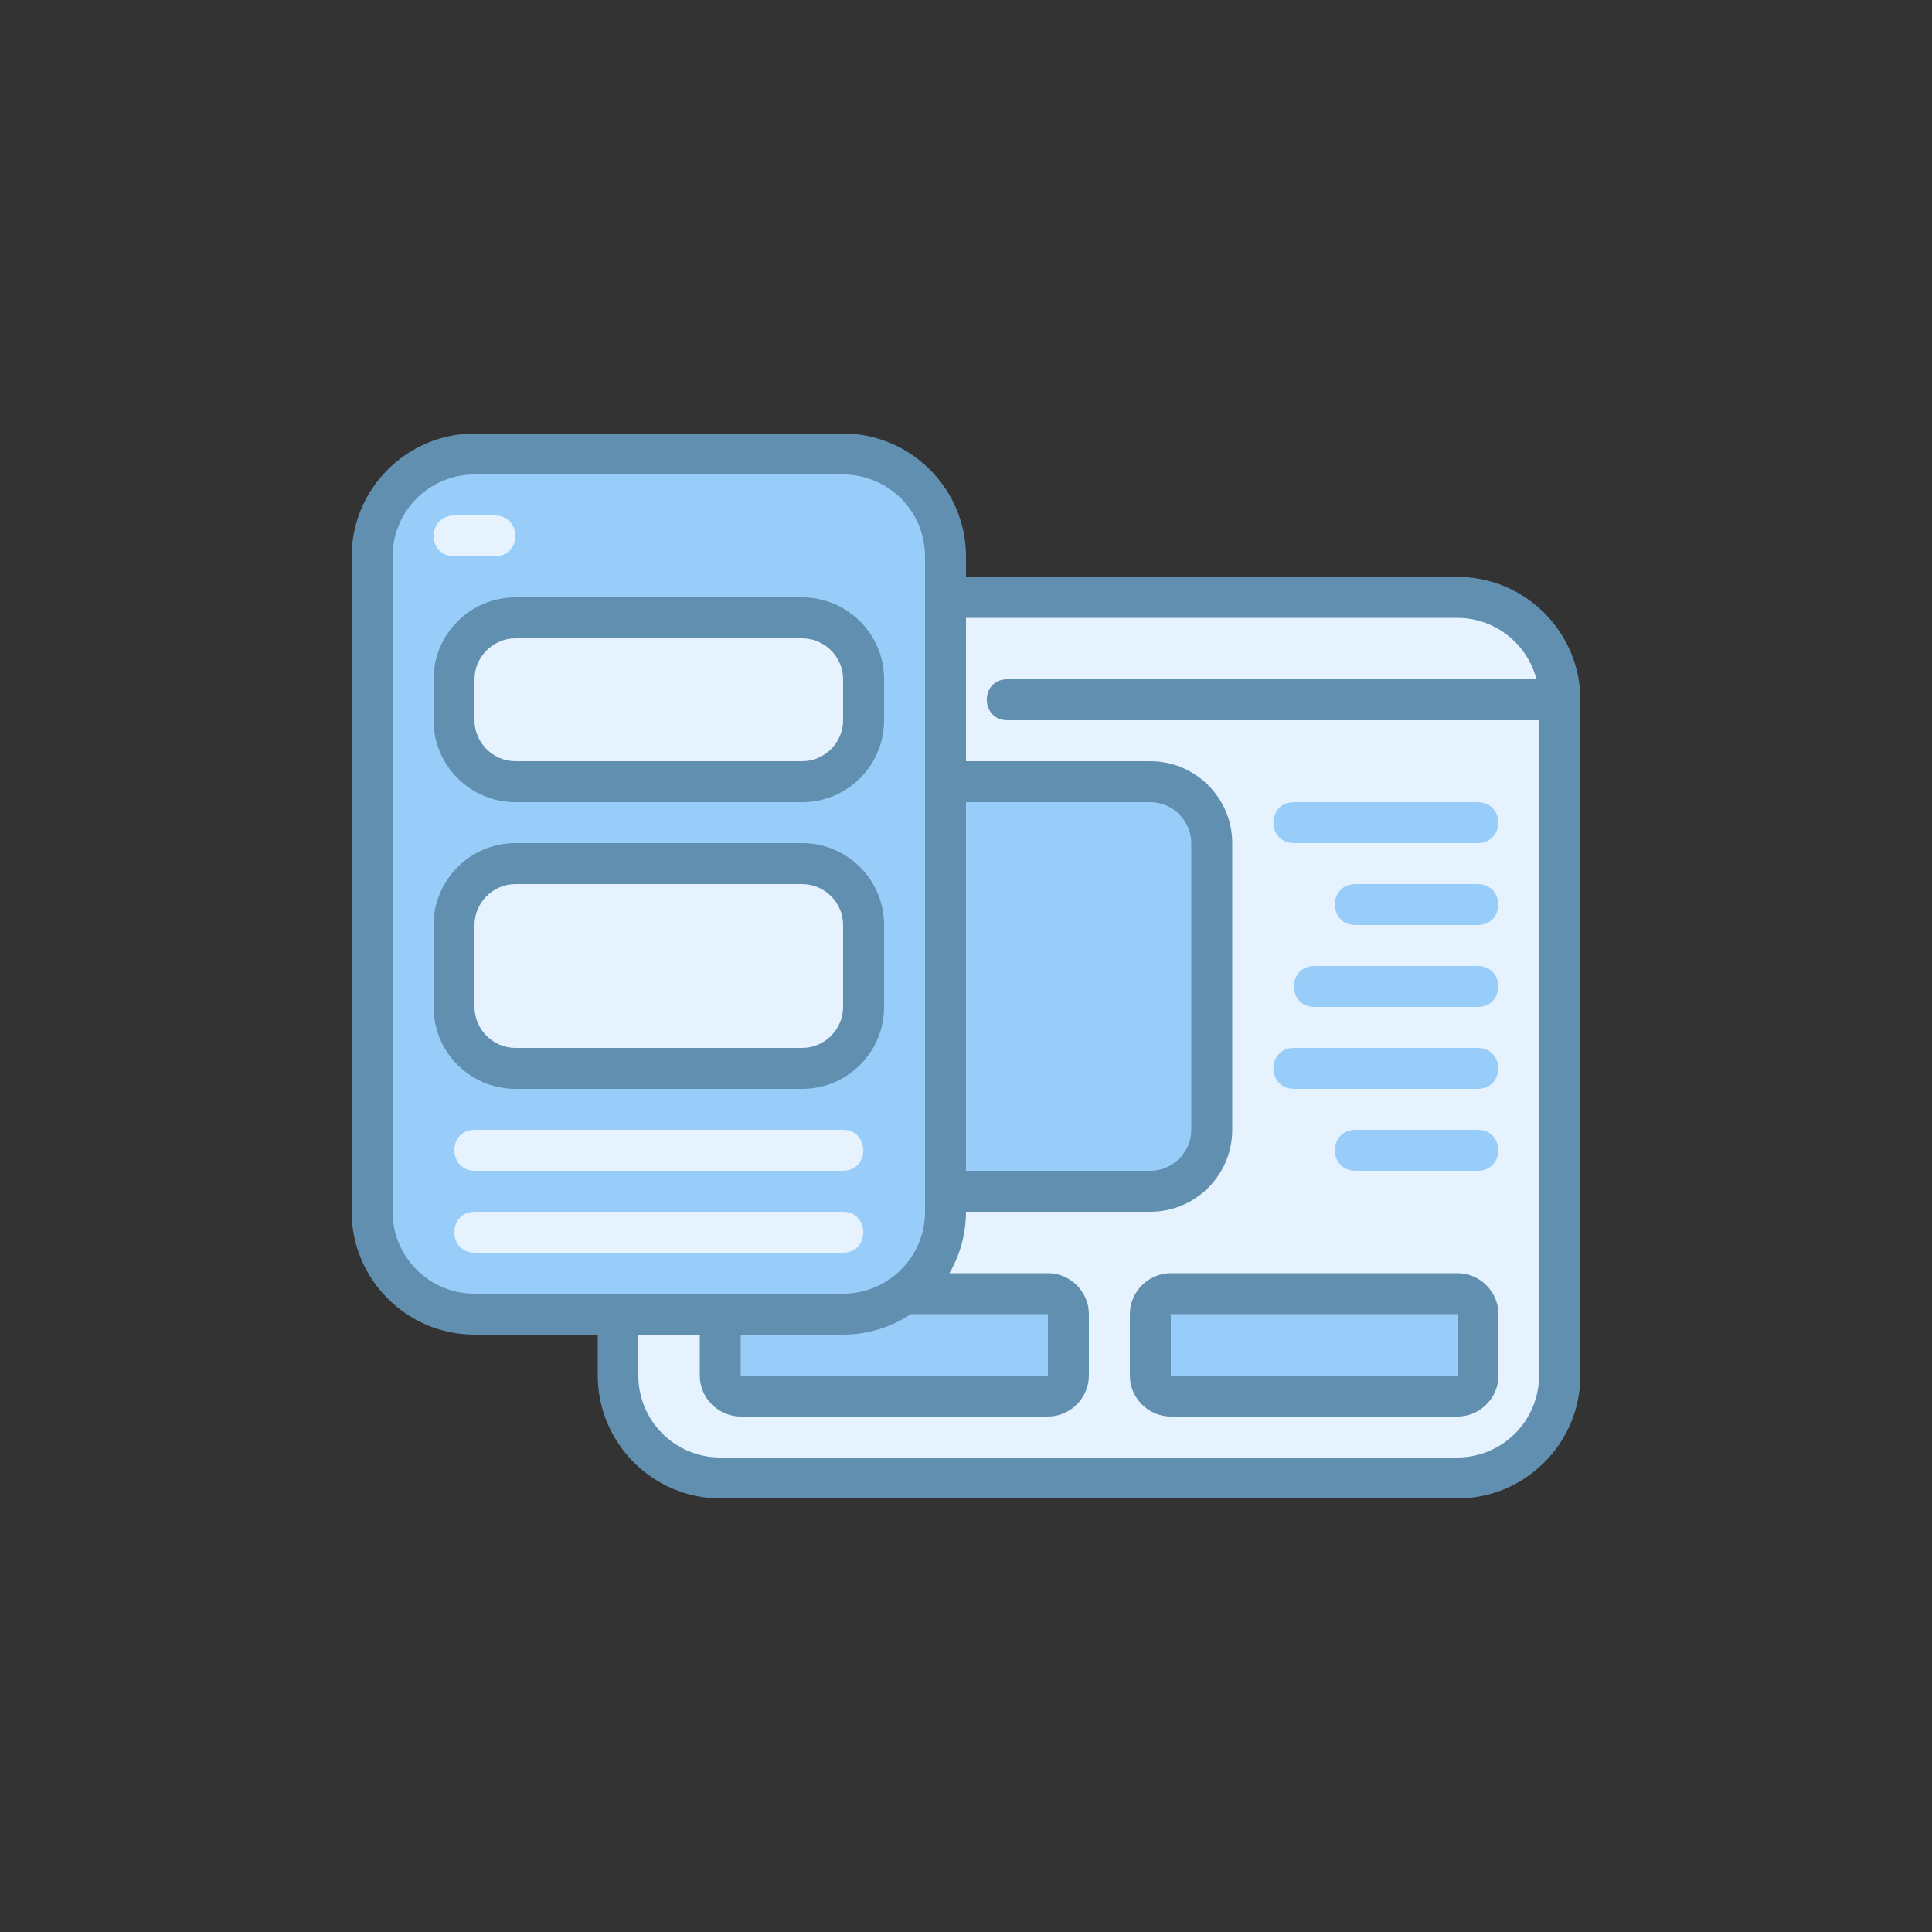
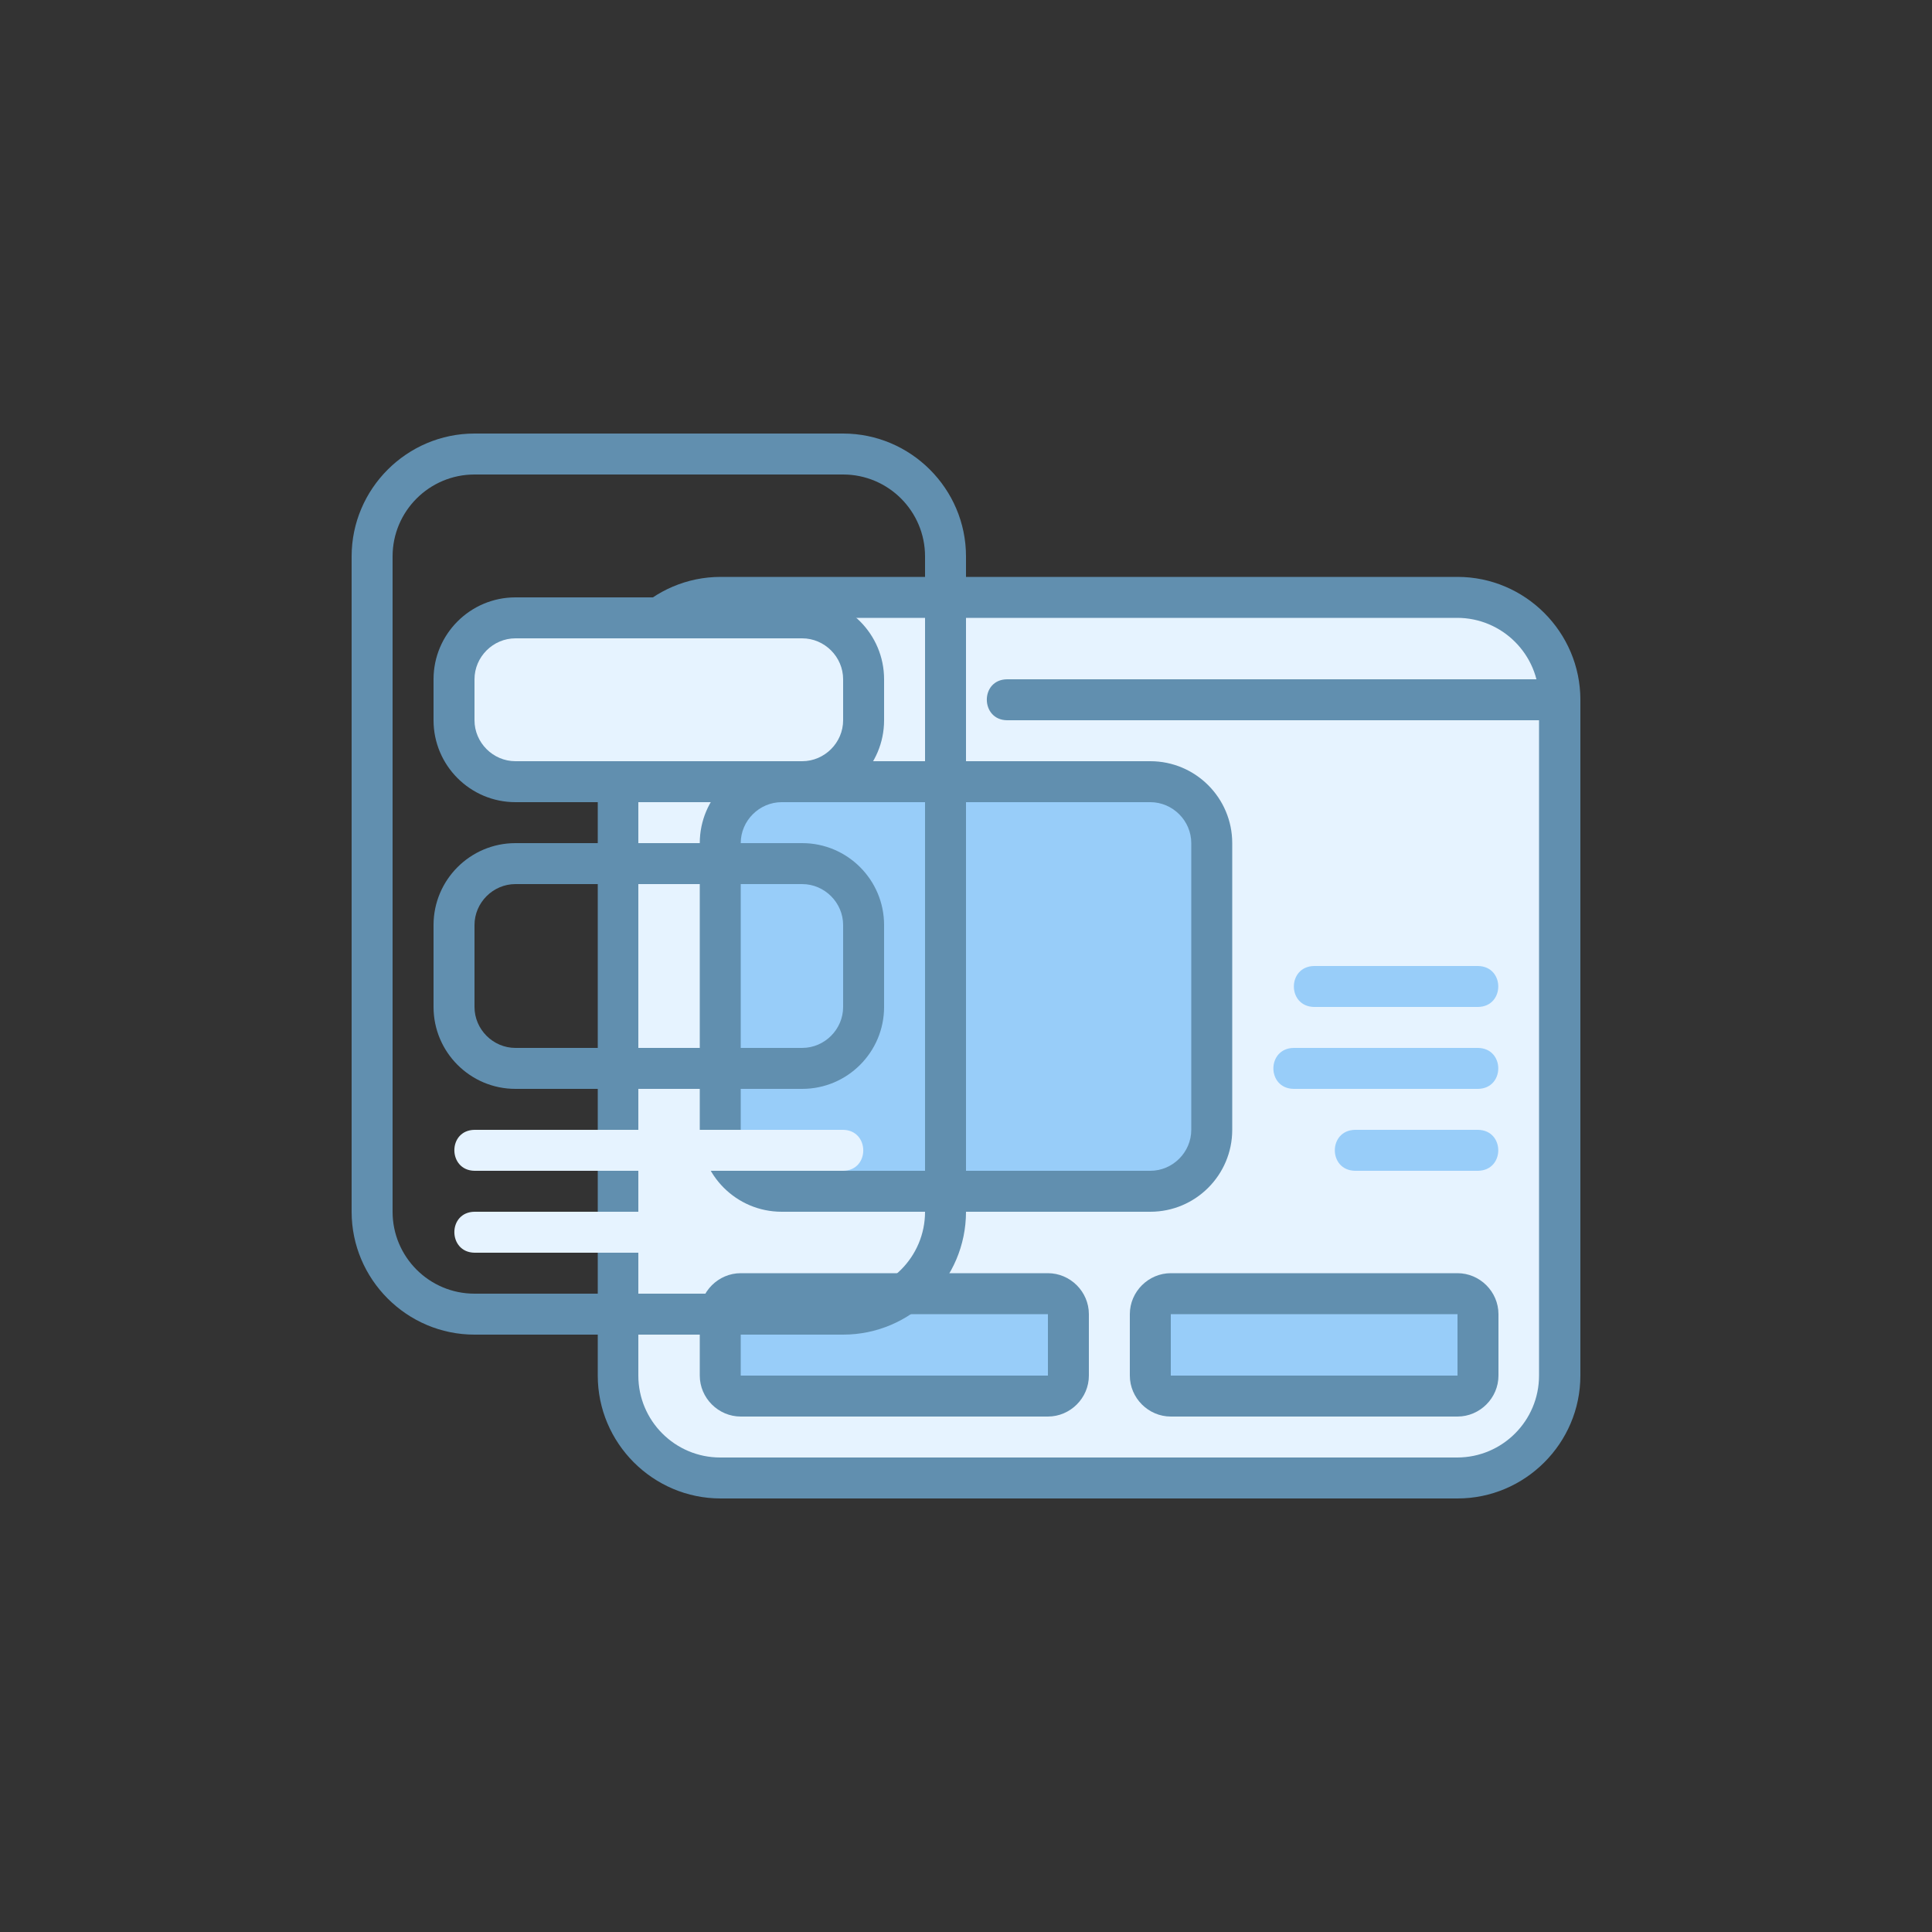
<svg xmlns="http://www.w3.org/2000/svg" id="Layer_1" viewBox="0 0 50 50">
  <rect x="0" y="0" width="50" height="50" fill="#333333" stroke="none" />
  <defs>
    <style>.cls-1{fill:#618faf;}.cls-2{fill:#98cdf9;}.cls-3{fill:#e6f3ff;}</style>
  </defs>
  <rect class="cls-3" x="15.99" y="15.46" width="24.37" height="22.78" rx="2.65" ry="2.65" />
  <path class="cls-1" d="M37.72,38.78h-19.07c-1.75,0-3.18-1.43-3.18-3.18v-17.49c0-1.75,1.43-3.18,3.18-3.18h19.07c1.75,0,3.18,1.43,3.18,3.18v17.49c0,1.75-1.43,3.18-3.18,3.18ZM18.64,15.99c-1.17,0-2.12.95-2.12,2.12v17.49c0,1.17.95,2.12,2.12,2.12h19.07c1.17,0,2.12-.95,2.12-2.12v-17.49c0-1.17-.95-2.12-2.12-2.12h-19.07Z" />
  <path class="cls-1" d="M40.37,18.64h-14.31c-.69-.01-.7-1.05,0-1.06,0,0,14.31,0,14.31,0,.69.01.7,1.05,0,1.06Z" />
  <rect class="cls-2" x="18.64" y="20.23" width="12.72" height="10.6" rx="1.59" ry="1.59" />
  <path class="cls-1" d="M29.77,31.36h-9.54c-1.17,0-2.12-.95-2.12-2.12v-7.42c0-1.17.95-2.12,2.12-2.12h9.54c1.17,0,2.12.95,2.12,2.12v7.42c0,1.17-.95,2.12-2.12,2.12ZM20.23,20.76c-.58,0-1.06.48-1.06,1.06v7.42c0,.58.48,1.06,1.06,1.06h9.54c.58,0,1.06-.48,1.06-1.06v-7.42c0-.58-.48-1.06-1.06-1.06h-9.54Z" />
-   <path class="cls-2" d="M38.25,21.82h-4.77c-.7-.01-.7-1.05,0-1.06,0,0,4.77,0,4.77,0,.7.01.7,1.05,0,1.06Z" />
-   <path class="cls-2" d="M38.25,23.94h-3.18c-.7-.01-.7-1.05,0-1.06,0,0,3.18,0,3.18,0,.7.01.7,1.05,0,1.06Z" />
+   <path class="cls-2" d="M38.25,23.94h-3.18Z" />
  <path class="cls-2" d="M38.25,26.06h-4.24c-.7-.01-.7-1.05,0-1.06,0,0,4.24,0,4.24,0,.7.01.7,1.05,0,1.06Z" />
  <path class="cls-2" d="M38.25,28.18h-4.77c-.7-.01-.7-1.05,0-1.06,0,0,4.77,0,4.77,0,.7.01.7,1.05,0,1.06Z" />
  <path class="cls-2" d="M38.25,30.3h-3.18c-.7-.01-.7-1.05,0-1.06,0,0,3.18,0,3.18,0,.7.01.7,1.05,0,1.06Z" />
  <rect class="cls-2" x="18.64" y="33.48" width="9.01" height="2.65" rx=".53" ry=".53" />
  <path class="cls-1" d="M27.12,36.66h-7.95c-.58,0-1.06-.48-1.06-1.06v-1.59c0-.58.48-1.06,1.06-1.06h7.95c.58,0,1.06.48,1.06,1.06v1.59c0,.58-.48,1.06-1.06,1.06ZM19.17,34.01v1.59h7.95v-1.59h-7.95Z" />
  <rect class="cls-2" x="29.77" y="33.48" width="8.48" height="2.65" rx=".53" ry=".53" />
  <path class="cls-1" d="M37.72,36.66h-7.42c-.58,0-1.06-.48-1.06-1.06v-1.59c0-.58.48-1.06,1.06-1.06h7.42c.58,0,1.06.48,1.06,1.06v1.59c0,.58-.48,1.06-1.06,1.06ZM30.3,34.01v1.59h7.42v-1.59h-7.42Z" />
-   <rect class="cls-2" x="9.63" y="11.75" width="14.84" height="22.25" rx="2.65" ry="2.65" />
  <path class="cls-1" d="M21.82,34.54h-9.54c-1.75,0-3.18-1.43-3.18-3.18V14.4c0-1.75,1.43-3.18,3.18-3.18h9.54c1.75,0,3.18,1.43,3.18,3.18v16.96c0,1.75-1.43,3.18-3.18,3.18ZM12.28,12.28c-1.17,0-2.12.95-2.12,2.12v16.96c0,1.17.95,2.12,2.12,2.12h9.54c1.17,0,2.12-.95,2.12-2.12V14.4c0-1.17-.95-2.12-2.12-2.12h-9.54Z" />
-   <path class="cls-3" d="M12.81,14.4h-1.06c-.7-.01-.7-1.05,0-1.06,0,0,1.06,0,1.06,0,.7.01.7,1.05,0,1.06Z" />
  <rect class="cls-3" x="11.75" y="15.99" width="10.6" height="4.24" rx="1.59" ry="1.59" />
  <path class="cls-1" d="M20.76,20.76h-7.42c-1.17,0-2.12-.95-2.12-2.12v-1.06c0-1.17.95-2.12,2.12-2.12h7.42c1.17,0,2.12.95,2.12,2.12v1.06c0,1.17-.95,2.12-2.12,2.12ZM13.34,16.52c-.58,0-1.06.48-1.06,1.06v1.06c0,.58.48,1.06,1.06,1.06h7.42c.58,0,1.06-.48,1.06-1.06v-1.06c0-.58-.48-1.06-1.06-1.06h-7.42Z" />
-   <rect class="cls-3" x="11.75" y="22.35" width="10.6" height="5.3" rx="1.59" ry="1.59" />
  <path class="cls-1" d="M20.76,28.18h-7.42c-1.17,0-2.12-.95-2.12-2.12v-2.12c0-1.17.95-2.12,2.12-2.12h7.42c1.17,0,2.12.95,2.12,2.12v2.12c0,1.17-.95,2.12-2.12,2.12ZM13.34,22.88c-.58,0-1.06.48-1.06,1.06v2.12c0,.58.48,1.06,1.06,1.06h7.42c.58,0,1.06-.48,1.06-1.06v-2.12c0-.58-.48-1.06-1.06-1.06h-7.42Z" />
  <path class="cls-3" d="M21.82,30.3h-9.54c-.69-.01-.7-1.05,0-1.06,0,0,9.54,0,9.54,0,.69.01.7,1.05,0,1.06Z" />
  <path class="cls-3" d="M21.82,32.42h-9.54c-.69-.01-.7-1.05,0-1.06,0,0,9.54,0,9.54,0,.69.01.7,1.05,0,1.06Z" />
</svg>